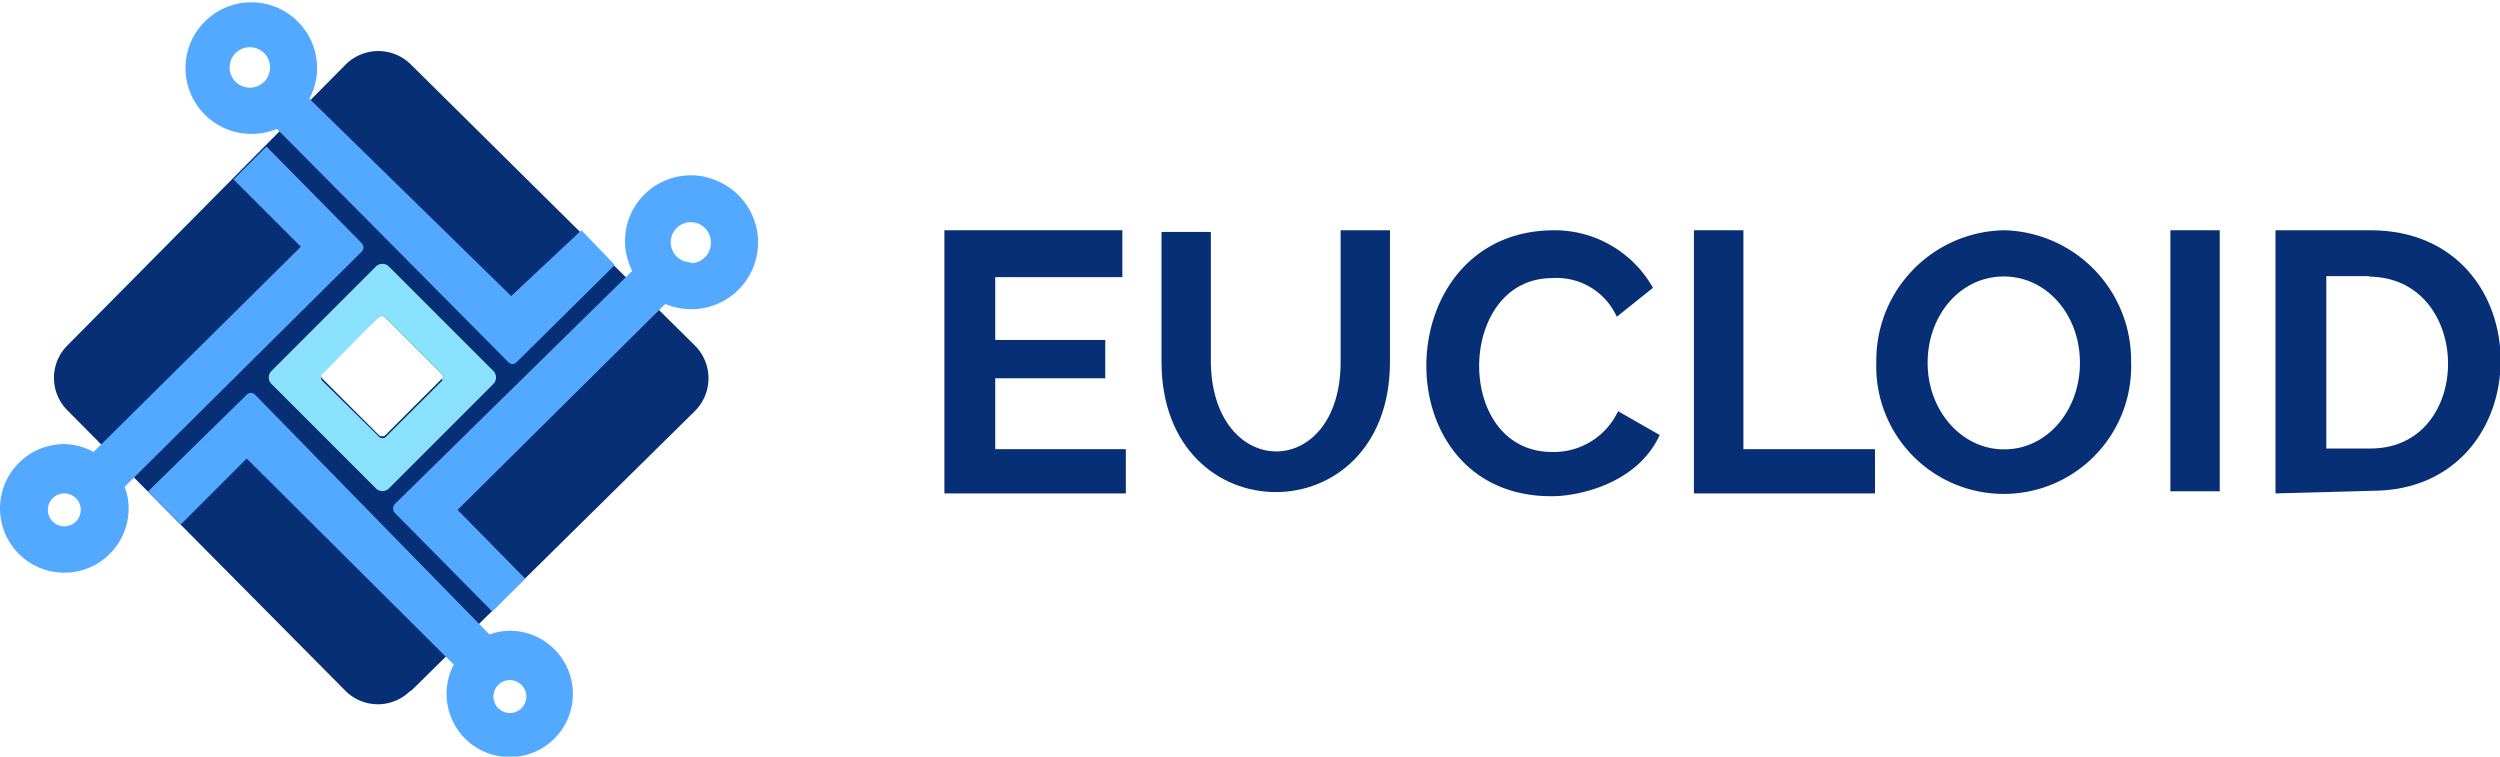
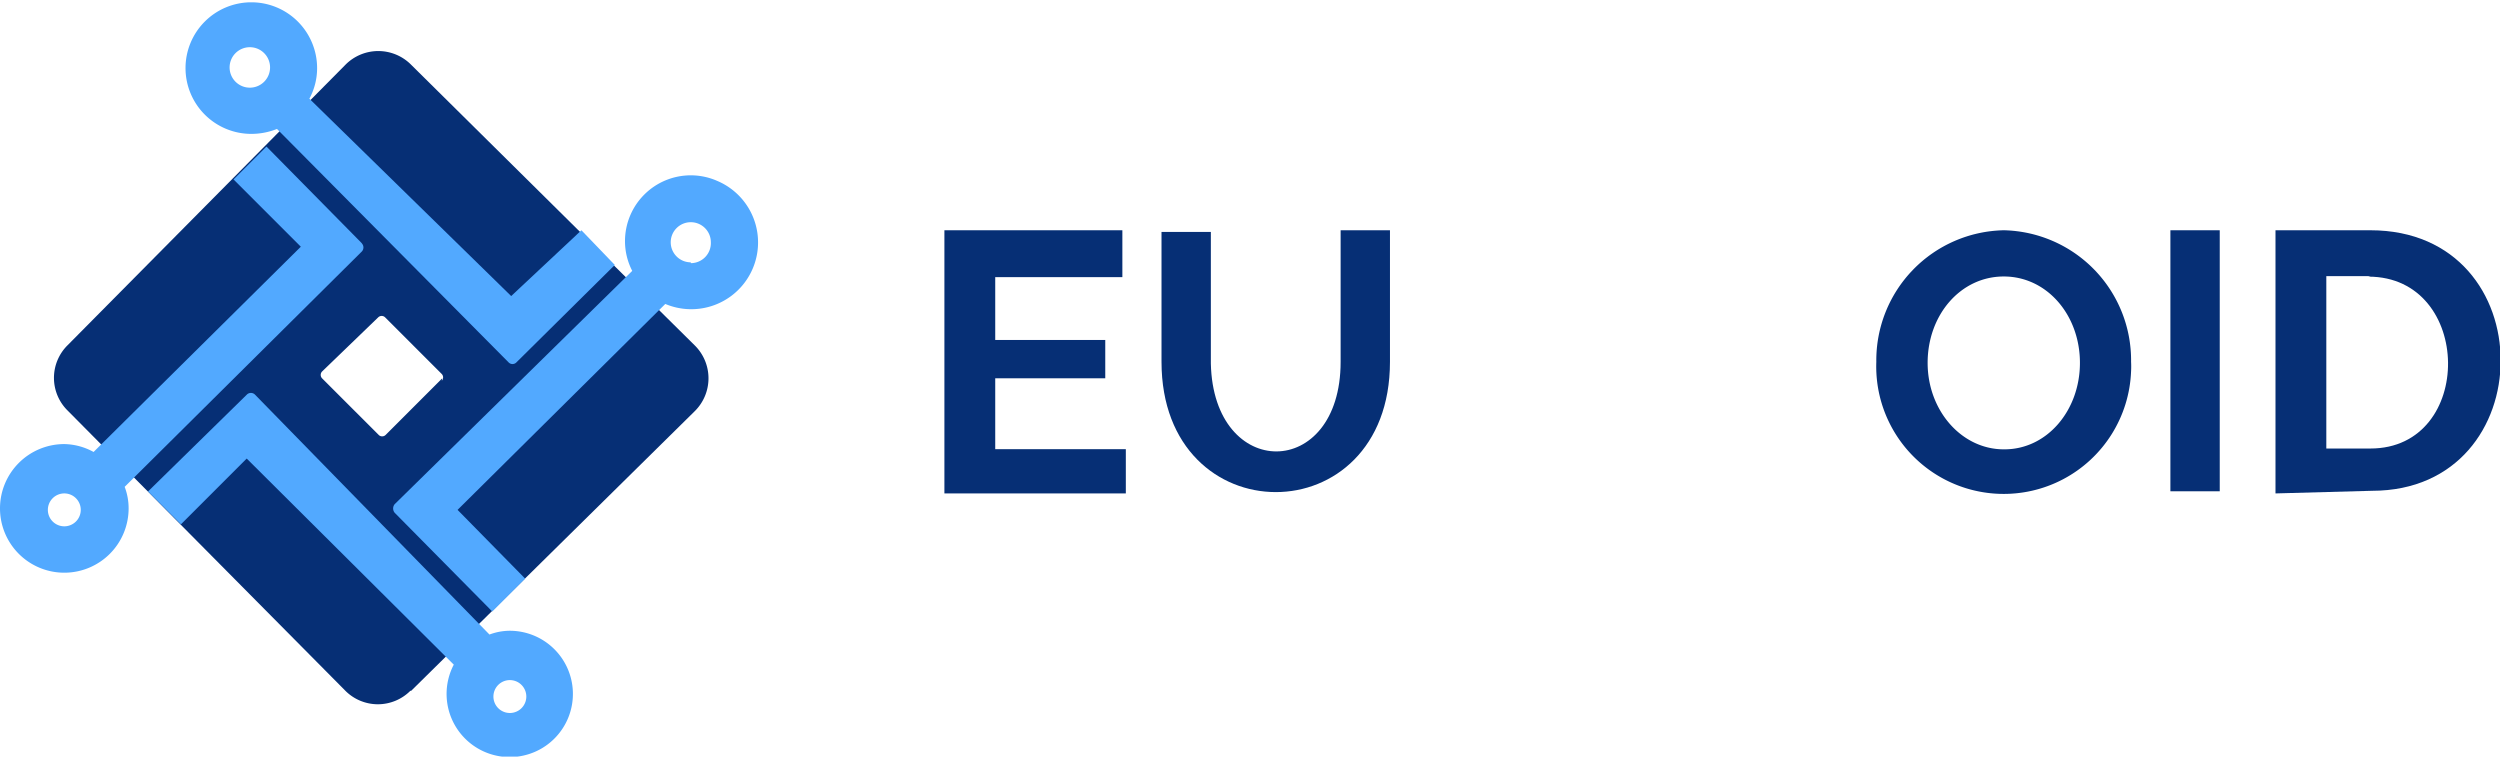
<svg xmlns="http://www.w3.org/2000/svg" viewBox="0 0 152 46" fill="#062f75">
  <path d="M42.24,21,25,3.94a2.81,2.81,0,0,0-4,0l0,0h0L4.1,21a2.79,2.79,0,0,0,0,3.95l0,0h0L21,42a2.79,2.79,0,0,0,3.95,0h.05L42.24,25a2.81,2.81,0,0,0,0-4ZM26.89,23l-3.45,3.45a.3.3,0,0,1-.41,0h0l-3.45-3.45a.3.3,0,0,1,0-.41h0L23,19.29a.3.3,0,0,1,.41,0h0l3.45,3.45a.3.3,0,0,1,0,.41Z" />
  <polygon points="68.45 27.31 68.45 30 57.42 30 57.42 14 68.24 14 68.24 16.85 60.51 16.85 60.51 20.67 67.2 20.67 67.2 23 60.51 23 60.51 27.31 68.45 27.31" />
  <path d="M81.51,22V14h3v8c0,10.57-13.89,10.55-13.89,0V14.1h3v8C73.77,29.25,81.51,29.24,81.51,22Z" />
-   <path d="M94.5,14a6.86,6.86,0,0,1,6,3.5L98.3,19.26a4,4,0,0,0-3.93-2.35c-5.83,0-6,10.57,0,10.57A4.32,4.32,0,0,0,98.38,25l2.53,1.45c-1.38,3-5,3.72-6.53,3.72C84,30.24,84.3,14,94.5,14Z" />
-   <polygon points="102.99 30 102.99 14 106 14 106 27.31 114 27.31 114 30 102.99 30" />
  <rect x="131.96" y="14" width="3" height="15.87" />
  <path d="M138.35,30V14h5.77c10.59,0,10.5,15.84.1,15.84Zm5.77-13.21h-2.68V27.27h2.68C150.49,27.27,150.38,16.82,144,16.82Z" />
-   <path fill="#8be2fe" d="M30,22.56,23.64,16.2a.56.56,0,0,0-.78,0L16.5,22.56a.56.56,0,0,0,0,.78l6.36,6.36a.56.56,0,0,0,.78,0L30,23.34A.56.56,0,0,0,30,22.56Zm-6.54,4a.3.3,0,0,1-.41,0l-3.45-3.4a.3.3,0,0,1,0-.41L23,19.29a.3.3,0,0,1,.41,0l3.46,3.46a.3.3,0,0,1,0,.41Z" />
  <path d="M121.83,14a7.91,7.91,0,0,0-7.75,8,7.75,7.75,0,1,0,15.49.56,5.23,5.23,0,0,0,0-.56A7.91,7.91,0,0,0,121.83,14Zm0,13.32c-2.56,0-4.63-2.35-4.63-5.26s2-5.25,4.63-5.25,4.63,2.35,4.63,5.25-2,5.26-4.59,5.26Z" />
  <path fill="#52a9ff" d="M42,10.66a4,4,0,0,0-4,4,3.93,3.93,0,0,0,.44,1.81L24,30.65a.41.41,0,0,0,0,.53l5.93,6,2-2L27.82,31,40.45,18.48A4,4,0,0,0,43.61,11,4,4,0,0,0,42.05,10.66Zm0,5.29a1.22,1.22,0,1,1,1.22-1.22A1.22,1.22,0,0,1,42,16Z" />
  <path fill="#52a9ff" d="M35.35,14l-4.27,4L18.81,6a3.89,3.89,0,0,0,.47-1.86,4,4,0,1,0-4,4,4.2,4.2,0,0,0,1.56-.3l14.1,14.21a.33.33,0,0,0,.44,0l6-5.94ZM15.2,5.33a1.23,1.23,0,1,1,1.22-1.24h0a1.23,1.23,0,0,1-1.2,1.24Z" />
  <path fill="#52a9ff" d="M22,14.79,16.2,8.91l-2,2L18.29,15,5.69,27.48A3.82,3.82,0,0,0,3.91,27a3.91,3.91,0,1,0,3.91,3.91h0a3.66,3.66,0,0,0-.24-1.31L22,15.29a.36.36,0,0,0,0-.49ZM3.91,32a1,1,0,1,1,1-1h0a1,1,0,0,1-1,1h0Z" />
  <path fill="#52a9ff" d="M31,38.35a3.54,3.54,0,0,0-1.24.23L15.51,24A.35.35,0,0,0,15,24l0,0h0L9,29.88l2,2,4-4L27.59,40.41A3.84,3.84,0,1,0,31,38.35Zm0,5a1,1,0,1,1,1-1A1,1,0,0,1,31,43.35Z" />
</svg>